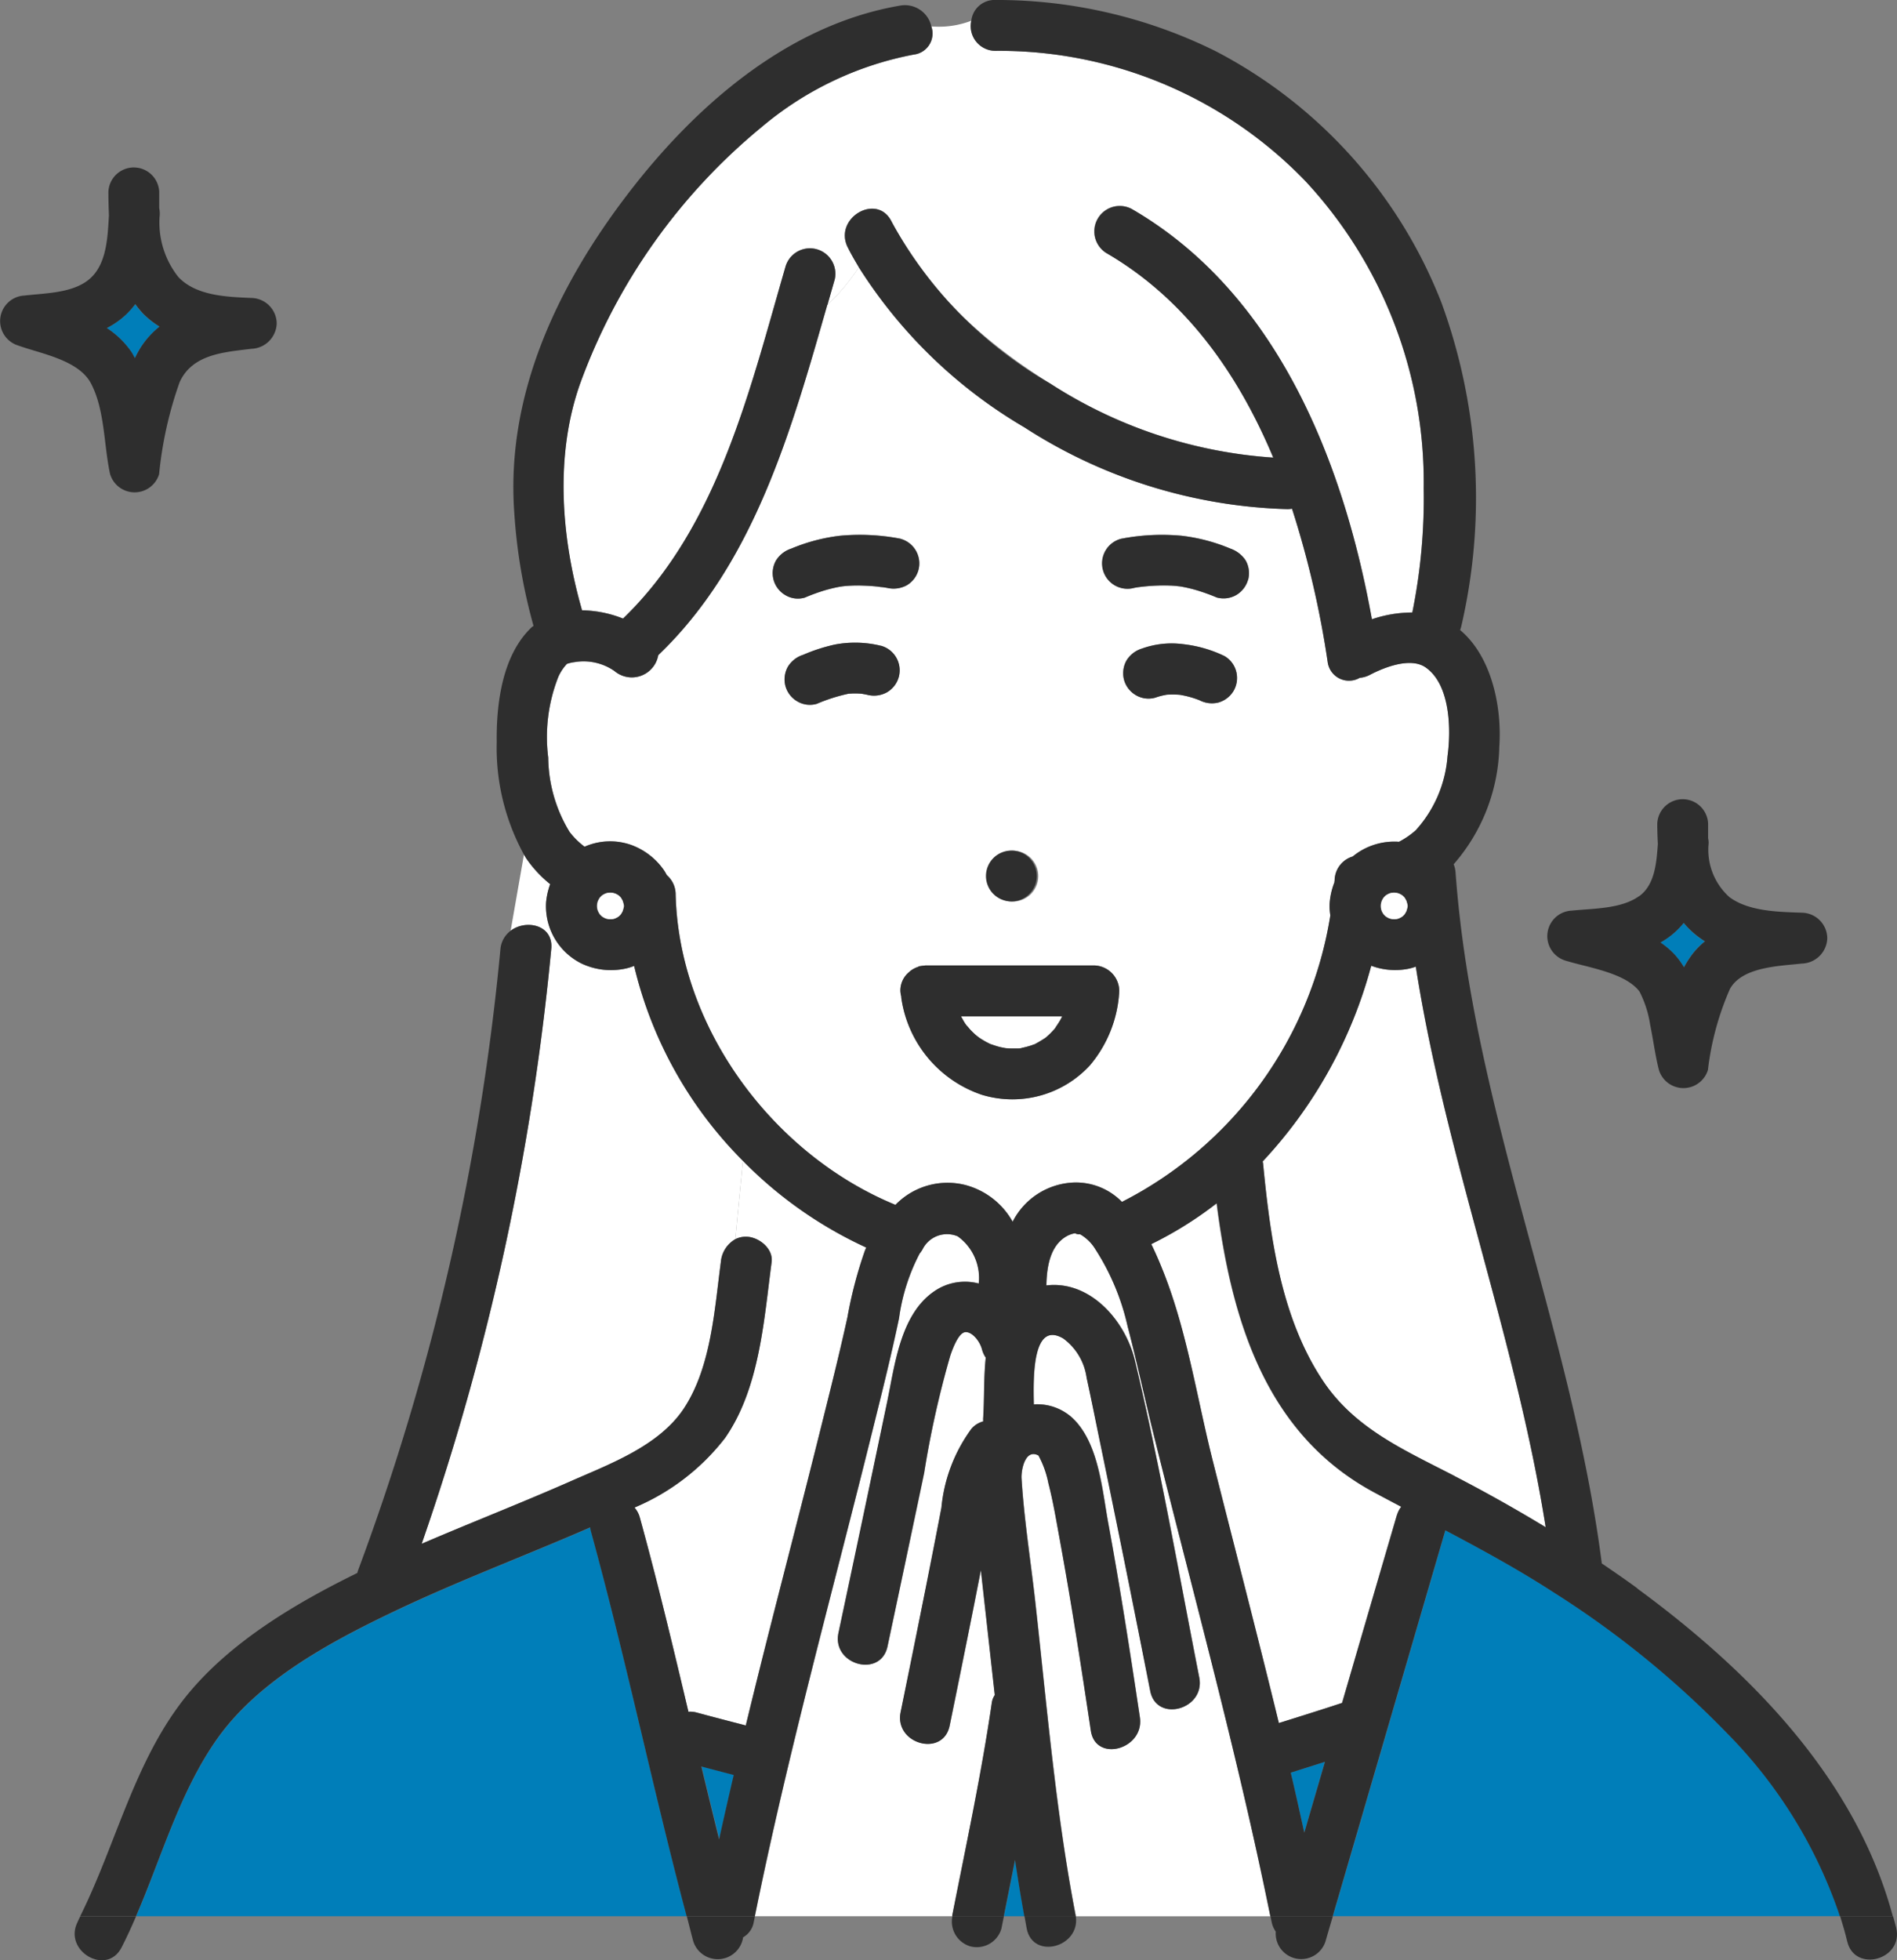
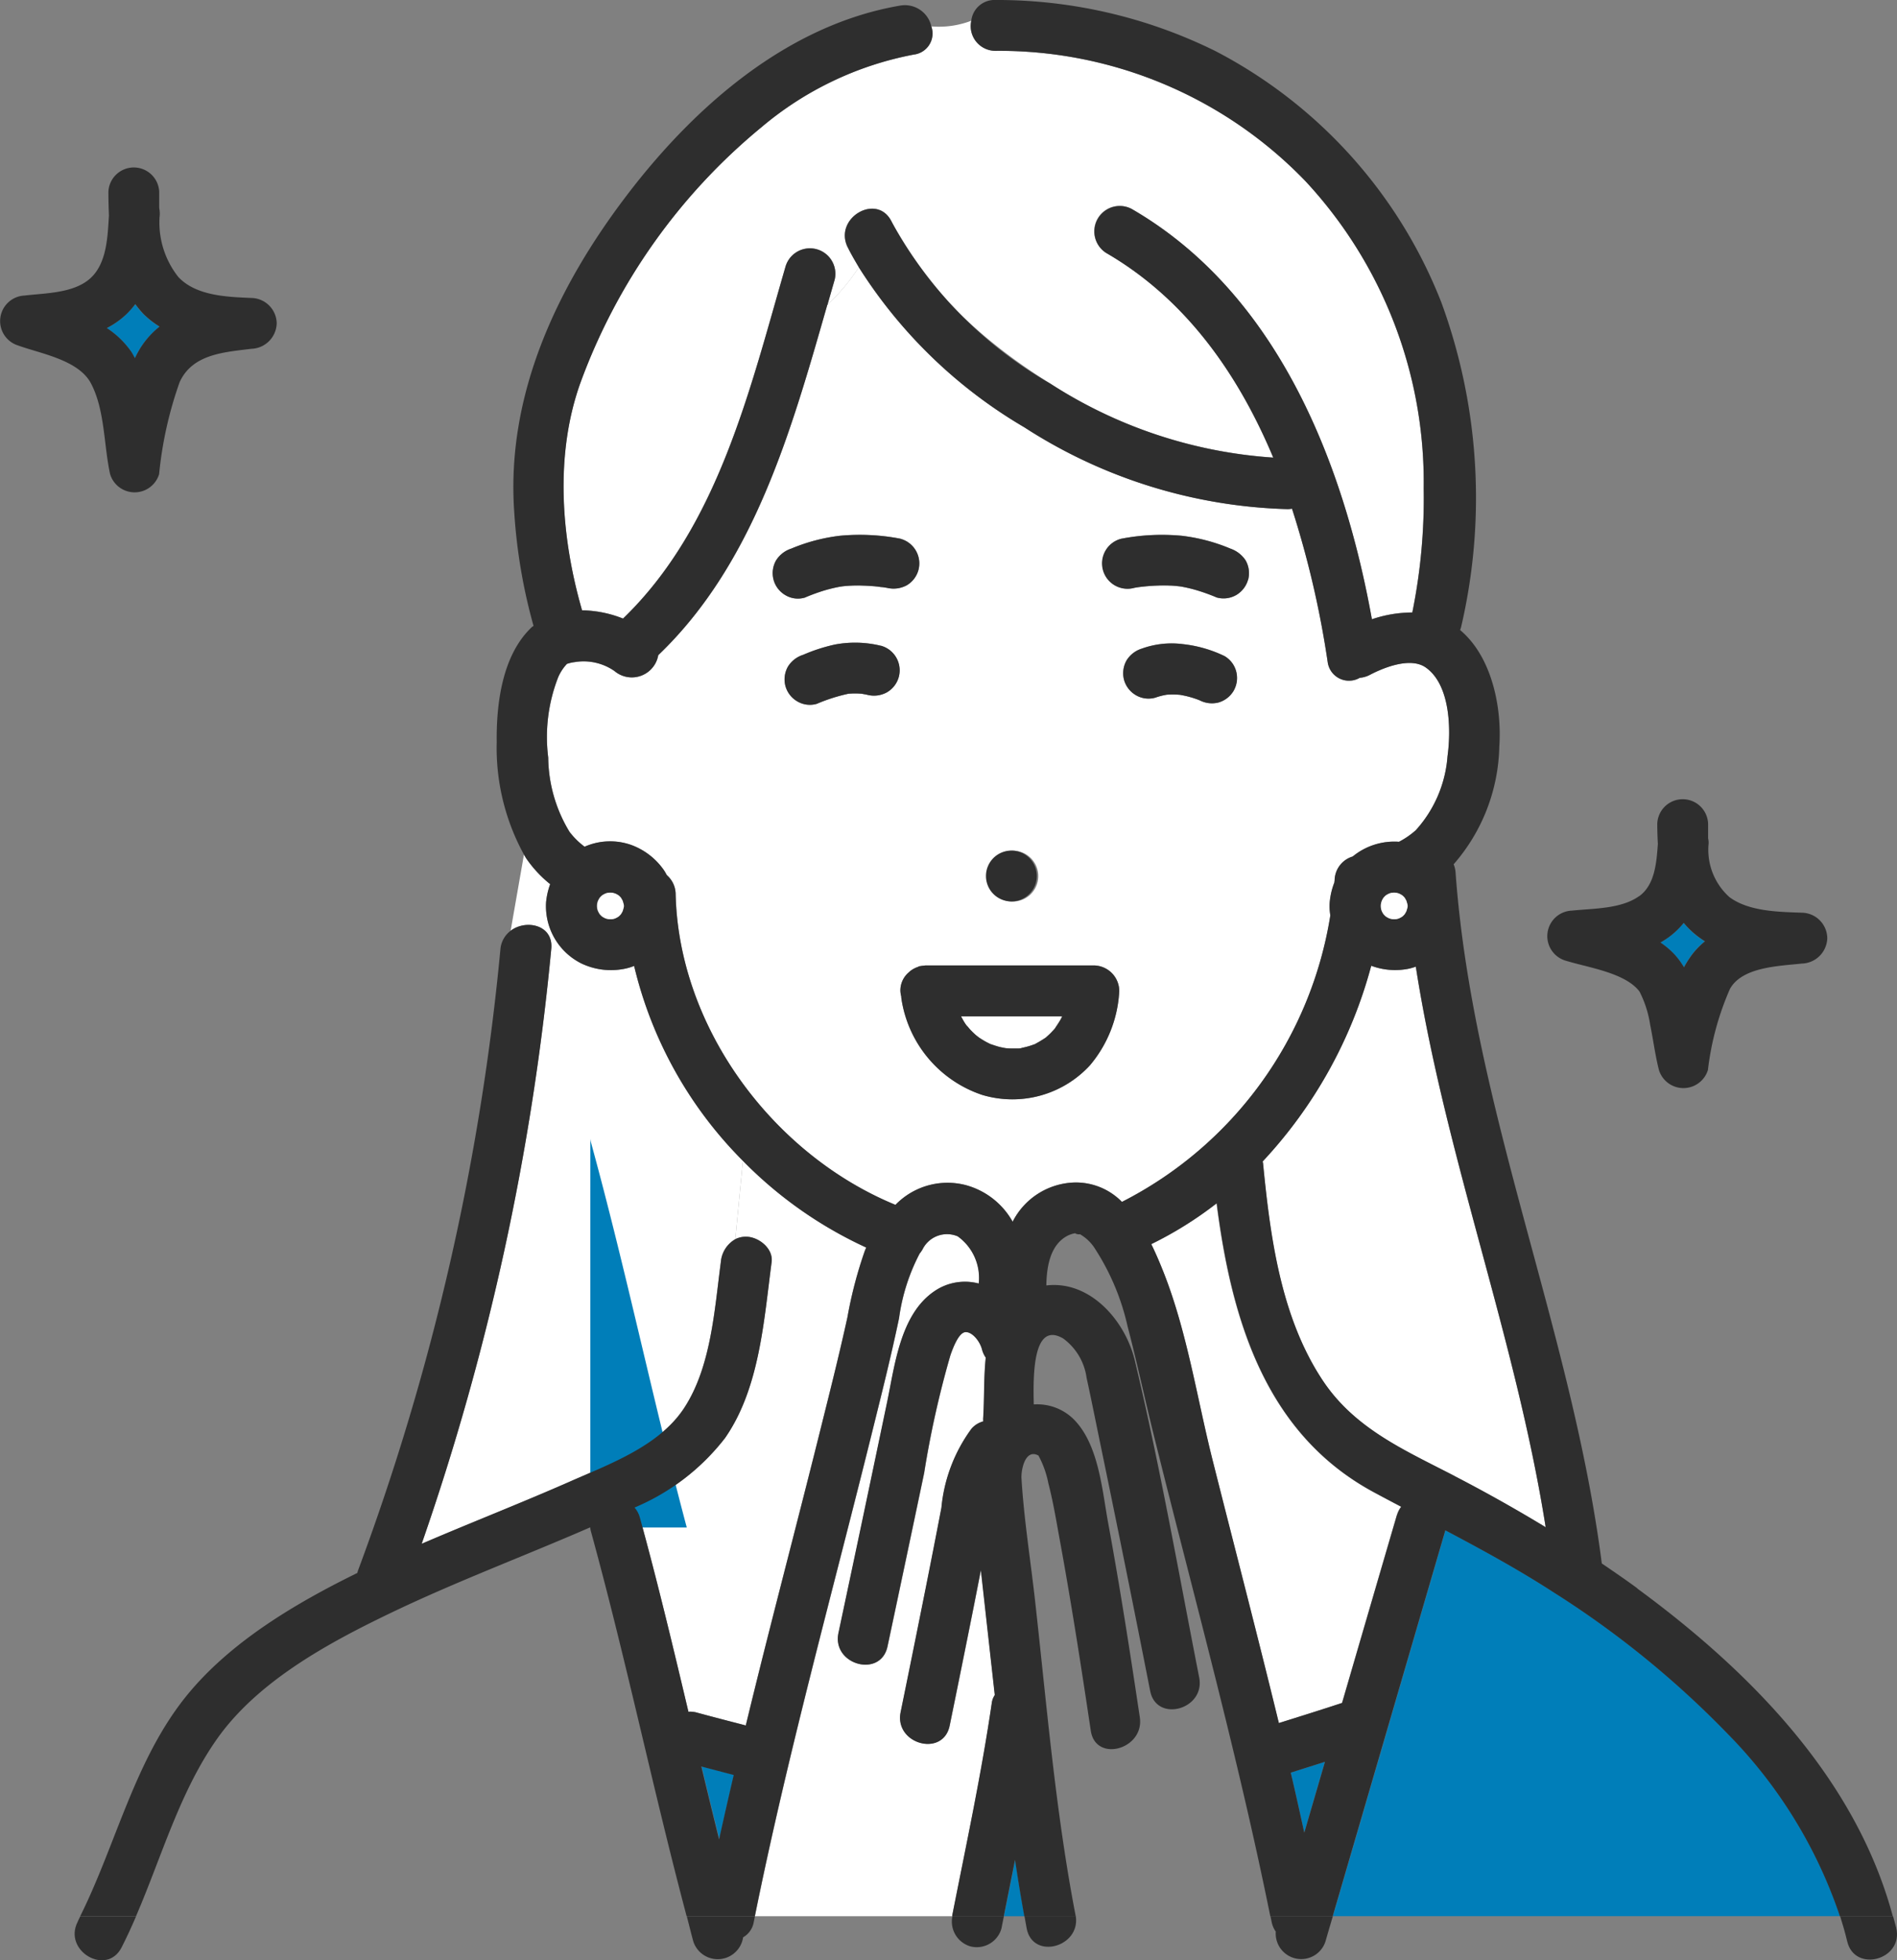
<svg xmlns="http://www.w3.org/2000/svg" width="105" height="108.459" viewBox="0 0 105 108.459">
  <rect x="0" y="0" width="105" height="108.459" fill="#808080" stroke="none" />
  <defs>
    <clipPath id="a">
      <rect width="105" height="108.459" transform="translate(0)" fill="none" />
    </clipPath>
  </defs>
  <g clip-path="url(#a)">
    <path d="M78.362,53.484a2.915,2.915,0,0,1-.441.124,3.794,3.794,0,0,1-2.027-.173,25.48,25.48,0,0,1-6.012,10.828c.007.039.019.074.023.114.4,4.089.988,8.544,3.326,12.038,1.781,2.662,4.54,3.833,7.283,5.257Q83.077,83,85.554,84.5C83.9,74.024,80,63.963,78.362,53.484" transform="translate(0 -0.001)" fill="#fff" />
    <path d="M71.444,98.076c.26,1.105.5,2.213.749,3.321l1.145-3.923c-.631.2-1.261.406-1.894.6" transform="translate(0 -0.001)" fill="#007eb9" />
    <path d="M67.341,66.576a20.856,20.856,0,0,1-3.624,2.262c.272.547.5,1.1.7,1.607,1.3,3.3,1.839,6.941,2.7,10.368,1.221,4.84,2.481,9.672,3.661,14.522,1.17-.363,2.339-.731,3.5-1.113q1.515-5.193,3.031-10.385a1.439,1.439,0,0,1,.236-.469c-.511-.271-1.023-.539-1.533-.815-6.029-3.263-7.869-9.636-8.681-15.977" transform="translate(0 -0.001)" fill="#fff" />
    <path d="M40.626,98.2q-.9-.232-1.793-.471.483,2.019.983,4.033.393-1.784.81-3.562" transform="translate(0 -0.001)" fill="#007eb9" />
    <path d="M5.909,18.154A4.908,4.908,0,0,1,7.285,19.5c.068.1.12.215.18.322.09-.181.18-.362.287-.535a4.691,4.691,0,0,1,1.077-1.209,5.132,5.132,0,0,1-.949-.757,5.488,5.488,0,0,1-.4-.488,4.682,4.682,0,0,1-.488.555,4.656,4.656,0,0,1-1.086.771" transform="translate(0 -0.001)" fill="#007eb9" />
    <path d="M56.549,57.986a1.149,1.149,0,0,0-.154.025c.072,0,.141-.007.154-.025" transform="translate(0 -0.001)" fill="#fff" />
    <path d="M53.19,56.232c.079.14.152.284.243.417l.064.089c.083.078.151.175.229.257s.185.185.283.271c.026.023.123.1.165.131s.079.053.091.061c.081.054.165.1.249.152s.195.1.292.152h.01c.177.058.35.121.531.166.091.022.184.037.276.056l.058.009c.185.01.368.019.553.012h.148l.027,0c.038-.008.078-.013.116-.021a4.491,4.491,0,0,0,.572-.149c.05-.017.1-.039.149-.053l.034-.01.1-.059a5.168,5.168,0,0,0,.479-.29l.019-.012.017-.016c.071-.064.144-.126.212-.193s.154-.16.23-.241c.015-.017.03-.034.044-.052.108-.173.229-.335.326-.516.028-.052.054-.106.079-.16Z" transform="translate(0 -0.001)" fill="#fff" />
    <path d="M92.5,51.749a4.815,4.815,0,0,1-.6.4,4.558,4.558,0,0,1,.829.715,4.293,4.293,0,0,1,.473.655,5.9,5.9,0,0,1,.461-.72,4.509,4.509,0,0,1,.7-.715,5.425,5.425,0,0,1-.627-.46,4.788,4.788,0,0,1-.547-.556,4.482,4.482,0,0,1-.687.683" transform="translate(0 -0.001)" fill="#007eb9" />
    <path d="M41.12,64.227,40.7,68.56a1.3,1.3,0,0,1,.6-.134c.687.007,1.507.647,1.406,1.406-.427,3.214-.662,6.979-2.578,9.732a12.392,12.392,0,0,1-5.012,3.847,1.385,1.385,0,0,1,.3.568c.979,3.555,1.834,7.142,2.685,10.73a1.347,1.347,0,0,1,.429.037c.913.248,1.83.484,2.746.721q.51-2.1,1.038-4.2c1.043-4.135,2.123-8.261,3.152-12.4.5-1.992,1-3.985,1.438-5.99a23.684,23.684,0,0,1,.961-3.669c.024-.061.052-.122.078-.183a22.959,22.959,0,0,1-6.829-4.8" transform="translate(0 -0.001)" fill="#fff" />
    <path d="M35.1,53.445a2.99,2.99,0,0,1-.557.163,3.809,3.809,0,0,1-2.349-.294,3.539,3.539,0,0,1-1.967-3.4,4.068,4.068,0,0,1,.226-.992,6.712,6.712,0,0,1-1.308-1.4c-.052-.076-.094-.16-.144-.238l-.737,4.211c.867-.649,2.385-.316,2.245,1.022a140.377,140.377,0,0,1-7.171,32.9c2.739-1.178,5.524-2.257,8.251-3.462,2.178-.962,4.9-1.954,6.269-4.039,1.5-2.282,1.689-5.457,2.038-8.082a1.6,1.6,0,0,1,.805-1.272l.419-4.333A22.693,22.693,0,0,1,35.1,53.445" transform="translate(0 -0.001)" fill="#fff" />
    <path d="M78.923,36.933c-.835-.588-2.284-.018-3.091.4a1.477,1.477,0,0,1-.566.167,1.19,1.19,0,0,1-1.777-.881,53.176,53.176,0,0,0-1.973-8.475,1.5,1.5,0,0,1-.241.023A28.232,28.232,0,0,1,56.7,23.645a26.961,26.961,0,0,1-9.167-8.856,11.146,11.146,0,0,1-1.74,2.08c-1.983,6.91-4.038,14.3-9.357,19.384a1.486,1.486,0,0,1-2.422.879,3,3,0,0,0-2.2-.495,2.1,2.1,0,0,0-.407.091.114.114,0,0,1-.025.006l-.013.015a2.6,2.6,0,0,0-.462.7,9.073,9.073,0,0,0-.561,4.471,8.065,8.065,0,0,0,1.179,4.111,4.223,4.223,0,0,0,.835.822,3.51,3.51,0,0,1,2.573-.1,3.8,3.8,0,0,1,1.813,1.393,2.79,2.79,0,0,1,.164.279,1.412,1.412,0,0,1,.489,1.044c.171,7.388,5.379,14.409,12.166,17.2a4.013,4.013,0,0,1,3.9-1.09A4.242,4.242,0,0,1,56.048,67.6a3.965,3.965,0,0,1,3.38-2.169A3.565,3.565,0,0,1,62.1,66.5,21.6,21.6,0,0,0,73.64,50.648a2.944,2.944,0,0,1-.034-.732,4,4,0,0,1,.257-1.089c0-.046.011-.091.014-.137a1.4,1.4,0,0,1,1-1.3,3.628,3.628,0,0,1,2.562-.814,4.546,4.546,0,0,0,.929-.638,6.841,6.841,0,0,0,1.757-4.1c.2-1.446.163-3.937-1.2-4.9m-22.9,10.13a1.407,1.407,0,1,1-1.369,1.369,1.407,1.407,0,0,1,1.369-1.369m-13.2-14.98A1.428,1.428,0,0,1,42.961,31a1.551,1.551,0,0,1,.84-.646,10,10,0,0,1,2.686-.709,11.869,11.869,0,0,1,3.365.166,1.423,1.423,0,0,1,.983,1.73,1.439,1.439,0,0,1-.647.841,1.53,1.53,0,0,1-1.084.141c-.077-.012-.155-.025-.233-.036-.334-.016-.108-.017-.017,0h.036c-.123,0-.248-.029-.371-.041-.244-.023-.489-.04-.735-.047-.224-.006-.449-.005-.674.006-.112.005-.224.012-.335.022l-.158.018-.139.021c-.1.019-.2.039-.3.061-.186.042-.371.091-.553.146a10.773,10.773,0,0,0-1.074.393,1.357,1.357,0,0,1-1.084-.141,1.423,1.423,0,0,1-.646-.841m6.925,5.381a1.432,1.432,0,0,1-.646.84,1.474,1.474,0,0,1-1.084.142c-.1-.025-.209-.041-.313-.06a4.247,4.247,0,0,0-.748,0,9.678,9.678,0,0,0-1.749.559A1.366,1.366,0,0,1,44.12,38.8a1.406,1.406,0,0,1-.5-1.924,1.532,1.532,0,0,1,.84-.647,9.389,9.389,0,0,1,1.753-.567,6.023,6.023,0,0,1,2.553.069,1.429,1.429,0,0,1,.982,1.731m10.61,21.453a5.835,5.835,0,0,1-5.988,1.665,6.651,6.651,0,0,1-4.483-5.38V55.14a1.57,1.57,0,0,1-.049-.313,1.311,1.311,0,0,1,.477-1.039,1.145,1.145,0,0,1,.119-.1,1.514,1.514,0,0,1,.376-.191c.023-.007.037-.024.061-.031s.047-.006.07-.011a1.03,1.03,0,0,1,.124-.019c.031,0,.062-.009.094-.011s.057-.009.085-.009h9.3a1.421,1.421,0,0,1,1.407,1.407,6.913,6.913,0,0,1-1.6,4.092m7.925-20.694a1.432,1.432,0,0,1-.84.646,1.486,1.486,0,0,1-1.043-.125,5.344,5.344,0,0,0-1.082-.3,4.548,4.548,0,0,0-.729-.007,3.608,3.608,0,0,0-.639.163,1.375,1.375,0,0,1-1.083-.142,1.42,1.42,0,0,1-.647-.84,1.44,1.44,0,0,1,.142-1.084,1.527,1.527,0,0,1,.84-.647,4.872,4.872,0,0,1,2.274-.248,7.051,7.051,0,0,1,2.3.658,1.393,1.393,0,0,1,.646.841,1.421,1.421,0,0,1-.142,1.084m.805-6.14a1.437,1.437,0,0,1-.646.841,1.408,1.408,0,0,1-1.084.141,10.8,10.8,0,0,0-1.106-.4c-.183-.054-.367-.1-.554-.143q-.15-.033-.3-.06l-.086-.013-.212-.023c-.113-.009-.225-.016-.338-.021-.225-.009-.45-.009-.677,0-.247.008-.494.025-.739.05l-.184.02-.115.014-.04.006-.2.032a1.406,1.406,0,1,1-.747-2.712,11.869,11.869,0,0,1,3.365-.166,9.96,9.96,0,0,1,2.686.709,1.664,1.664,0,0,1,.84.646,1.421,1.421,0,0,1,.142,1.084" transform="translate(0 -0.001)" fill="#fff" />
    <path d="M46.918,13.68c-.8-1.619,1.627-3.043,2.429-1.42,1.874,3.793,5.227,6.755,8.776,8.956a25.881,25.881,0,0,0,12.348,4.1c-1.942-4.642-4.857-8.782-9.25-11.326a1.408,1.408,0,0,1,1.42-2.43c8,4.631,11.707,13.922,13.291,22.7a7.033,7.033,0,0,1,2.237-.375,31.768,31.768,0,0,0,.63-6.871,24.449,24.449,0,0,0-6.55-17A23.539,23.539,0,0,0,55.1,2.814a1.368,1.368,0,0,1-1.371-1.365,1.414,1.414,0,0,1,.032-.3,5.027,5.027,0,0,1-2.216.312,1.175,1.175,0,0,1-.712,1.5,1.154,1.154,0,0,1-.252.059,18.364,18.364,0,0,0-8.447,4.029,32.962,32.962,0,0,0-10,14.1c-1.439,3.988-1.088,8.572.079,12.617a6.368,6.368,0,0,1,2.268.458c5.28-5.091,7.025-12.7,9.005-19.5a1.408,1.408,0,0,1,2.713.748q-.2.693-.4,1.394a11.147,11.147,0,0,0,1.74-2.08c-.214-.365-.43-.73-.618-1.109" transform="translate(0 -0.001)" fill="#fff" />
    <path d="M55.568,106.022h1.138q-.284-1.557-.514-3.125l-.624,3.125" transform="translate(0 -0.001)" fill="#007eb9" />
-     <path d="M62.418,73.371a13.182,13.182,0,0,0-1.785-4.258,2.369,2.369,0,0,0-.863-.836c.036.043-.346-.028-.205-.052a1.419,1.419,0,0,0-.471.146c-.956.5-1.152,1.7-1.17,2.749,2.412-.288,4.368,1.928,4.9,4.16,1.386,5.787,2.415,11.691,3.561,17.53.348,1.771-2.364,2.523-2.713.748q-1.329-6.774-2.729-13.532c-.263-1.267-.515-2.538-.791-3.8a3.24,3.24,0,0,0-1.292-2.172c-1.7-.992-1.668,2.065-1.631,3.647a2.879,2.879,0,0,1,2.188.8c1.409,1.386,1.593,3.932,1.932,5.773.657,3.565,1.212,7.15,1.749,10.734.266,1.774-2.445,2.532-2.712.748-.538-3.584-1.092-7.169-1.749-10.734-.183-.988-.351-1.986-.6-2.959a5.367,5.367,0,0,0-.548-1.534c-.739-.4-.968.8-.939,1.272.14,2.287.51,4.584.764,6.86.642,5.768,1.129,11.6,2.227,17.3a.235.235,0,0,0,.006.065H70.32c-1.811-8.953-4.251-17.76-6.45-26.622-.5-2.005-.929-4.031-1.452-6.029" transform="translate(0 -0.001)" fill="#fff" />
    <path d="M54.91,94.18a.983.983,0,0,1,.16-.4q-.385-3.456-.77-6.912c-.155.787-.307,1.575-.465,2.361q-.624,3.123-1.263,6.243c-.363,1.775-3.075,1.019-2.713-.748q.681-3.327,1.346-6.656.465-2.325.911-4.651a8.755,8.755,0,0,1,1.669-4.379,1.315,1.315,0,0,1,.646-.4,1.479,1.479,0,0,1-.005-.163c.071-1.04.026-2.238.144-3.366a1.418,1.418,0,0,1-.208-.456c-.118-.462-.547-.983-.921-.953s-.69.878-.83,1.283A53.563,53.563,0,0,0,51.159,81.5q-1.008,4.8-2.027,9.593c-.378,1.773-3.089,1.018-2.713-.748q1.358-6.379,2.692-12.766c.427-2.043.729-4.876,2.635-6.151a2.986,2.986,0,0,1,2.437-.412,2.832,2.832,0,0,0-1.161-2.61,1.513,1.513,0,0,0-1.919.658,1.469,1.469,0,0,1-.191.29,10.845,10.845,0,0,0-1.144,3.581c-.423,2.022-.927,4.029-1.423,6.035-2.226,9.007-4.716,17.954-6.557,27.052H52.717v-.064c.773-3.919,1.615-7.824,2.191-11.778" transform="translate(0 -0.001)" fill="#fff" />
    <path d="M86.032,88.12c-1.956-1.269-3.982-2.372-6.025-3.452l-.822,2.814q-2.7,9.27-5.411,18.539h28.078a26.3,26.3,0,0,0-6.2-10.079,52.32,52.32,0,0,0-9.616-7.822" transform="translate(0 -0.001)" fill="#007eb9" />
-     <path d="M32.673,84.516c-3.65,1.59-7.386,2.986-10.977,4.706-3.459,1.656-7.385,3.775-9.659,6.972-2.081,2.928-3.076,6.52-4.5,9.828H38.013c-1.883-7.069-3.362-14.242-5.3-21.3a1.486,1.486,0,0,1-.036-.21" transform="translate(0 -0.001)" fill="#007eb9" />
+     <path d="M32.673,84.516H38.013c-1.883-7.069-3.362-14.242-5.3-21.3a1.486,1.486,0,0,1-.036-.21" transform="translate(0 -0.001)" fill="#007eb9" />
    <path d="M69.084,32.083A1.426,1.426,0,0,0,68.942,31a1.664,1.664,0,0,0-.84-.646,9.96,9.96,0,0,0-2.686-.709,11.869,11.869,0,0,0-3.365.166,1.406,1.406,0,1,0,.749,2.71l.2-.032.04-.006.115-.014.184-.02q.369-.038.739-.05.339-.012.677,0c.113,0,.225.012.338.021l.212.023.086.013q.15.027.3.06c.186.041.371.088.554.143a10.8,10.8,0,0,1,1.106.4,1.408,1.408,0,0,0,1.084-.141,1.437,1.437,0,0,0,.646-.841" transform="translate(0 -0.001)" fill="#2e2e2e" />
    <path d="M49.852,29.81a11.876,11.876,0,0,0-3.366-.166,9.99,9.99,0,0,0-2.685.709A1.56,1.56,0,0,0,42.96,31a1.407,1.407,0,0,0,.5,1.924h0a1.349,1.349,0,0,0,1.084.142,10.761,10.761,0,0,1,1.073-.394c.183-.055.367-.1.554-.145.1-.022.2-.043.3-.061l.138-.022c.058-.007.13-.015.158-.017.112-.01.224-.018.336-.023q.336-.015.674,0c.245.007.491.023.735.047.123.012.248.035.37.041H48.87l.234.037a1.535,1.535,0,0,0,1.084-.142,1.407,1.407,0,0,0-.336-2.571" transform="translate(0 -0.001)" fill="#2e2e2e" />
    <path d="M48.871,32.486h-.016c-.092-.013-.318-.012.016,0" transform="translate(0 -0.001)" fill="#2e2e2e" />
    <path d="M56.018,47.063a1.407,1.407,0,1,0,1.369,1.369,1.407,1.407,0,0,0-1.369-1.369" transform="translate(0 -0.001)" fill="#2e2e2e" />
    <path d="M53.7,107.688a1.419,1.419,0,0,0,1.73-.982q.067-.342.137-.684h-2.85a1.429,1.429,0,0,0,.984,1.666" transform="translate(0 -0.001)" fill="#2e2e2e" />
    <path d="M56.827,106.7c.338,1.754,2.981,1.04,2.719-.684H56.705c.042.228.078.457.122.684" transform="translate(0 -0.001)" fill="#2e2e2e" />
    <path d="M38.374,107.415a1.421,1.421,0,0,0,2.758-.225,1.2,1.2,0,0,0,.591-.859c.021-.1.044-.206.065-.309H38.013c.123.463.234.93.361,1.393" transform="translate(0 -0.001)" fill="#2e2e2e" />
    <path d="M70.385,106.331a1.389,1.389,0,0,0,.23.544,1.412,1.412,0,0,0,2.752.54q.2-.7.407-1.393H70.32c.021.1.044.206.065.309" transform="translate(0 -0.001)" fill="#2e2e2e" />
    <path d="M90.632,87.883c-.647-.474-1.308-.928-1.972-1.379-1.66-12.933-7.154-25.2-8.094-38.239a1.484,1.484,0,0,0-.106-.445l.006-.006a10.218,10.218,0,0,0,2.521-6.5c.15-2.157-.4-4.97-2.169-6.454a1.485,1.485,0,0,0,.056-.171,31.418,31.418,0,0,0-1.1-17.97A26.61,26.61,0,0,0,67.283,2.831,27.325,27.325,0,0,0,55.1,0a1.293,1.293,0,0,0-1.339,1.152,3.1,3.1,0,0,0,.885-.628,3.1,3.1,0,0,1-.885.628A1.367,1.367,0,0,0,55.1,2.814,23.541,23.541,0,0,1,72.254,10.02a24.449,24.449,0,0,1,6.55,17,31.708,31.708,0,0,1-.63,6.872,7.005,7.005,0,0,0-2.237.375c-1.584-8.783-5.295-18.075-13.291-22.7a1.408,1.408,0,0,0-1.42,2.429c4.394,2.544,7.308,6.685,9.251,11.326a25.885,25.885,0,0,1-12.349-4.1,23.129,23.129,0,0,1-8.776-8.956c-.8-1.623-3.229-.2-2.429,1.42.188.38.4.744.618,1.109a5.5,5.5,0,0,0,.54-1.136,5.5,5.5,0,0,1-.54,1.136A26.971,26.971,0,0,0,56.7,23.645a28.233,28.233,0,0,0,14.572,4.527,1.771,1.771,0,0,0,.241-.023,52.949,52.949,0,0,1,1.973,8.474,1.189,1.189,0,0,0,1.327,1.033,1.171,1.171,0,0,0,.451-.152,1.443,1.443,0,0,0,.566-.167c.806-.421,2.255-.991,3.09-.4,1.363.959,1.4,3.45,1.2,4.9a6.848,6.848,0,0,1-1.758,4.1,4.512,4.512,0,0,1-.929.639,3.623,3.623,0,0,0-2.562.814,1.4,1.4,0,0,0-1,1.3c0,.045-.011.091-.014.136a3.966,3.966,0,0,0-.258,1.09,3.043,3.043,0,0,0,.034.732A21.594,21.594,0,0,1,62.1,66.5a3.556,3.556,0,0,0-2.668-1.072,3.967,3.967,0,0,0-3.38,2.168,4.244,4.244,0,0,0-2.589-2.024,4.013,4.013,0,0,0-3.9,1.09c-6.788-2.79-12-9.812-12.167-17.2a1.41,1.41,0,0,0-.489-1.043,2.8,2.8,0,0,0-.164-.28,3.78,3.78,0,0,0-1.812-1.392,3.507,3.507,0,0,0-2.574.1,4.164,4.164,0,0,1-.834-.822,8.062,8.062,0,0,1-1.18-4.11,9.072,9.072,0,0,1,.562-4.471,2.6,2.6,0,0,1,.462-.7l.012-.014.025-.007a2.188,2.188,0,0,1,.408-.091,3,3,0,0,1,2.2.495,1.484,1.484,0,0,0,2.422-.878c5.32-5.09,7.375-12.475,9.358-19.385a8.59,8.59,0,0,0-2.409,3.348A8.582,8.582,0,0,1,45.8,16.869q.2-.7.4-1.394a1.408,1.408,0,0,0-2.713-.748c-1.979,6.8-3.725,14.415-9,19.5a6.388,6.388,0,0,0-2.268-.457c-1.167-4.046-1.519-8.63-.08-12.618a32.962,32.962,0,0,1,10-14.105,18.367,18.367,0,0,1,8.448-4.029A1.173,1.173,0,0,0,51.61,1.712a1.226,1.226,0,0,0-.06-.253,3.225,3.225,0,0,0-2.526.936,3.225,3.225,0,0,1,2.526-.936A1.5,1.5,0,0,0,49.829.31C43.565,1.376,38.415,5.918,34.683,10.821c-3.853,5.063-6.676,11.032-6.22,17.509a30.442,30.442,0,0,0,1.068,6.3c-.025.022-.056.034-.081.057-1.649,1.535-1.983,4.245-1.956,6.367A12.282,12.282,0,0,0,29,47.282l.1-.591-.1.591c.049.078.091.162.144.238a6.661,6.661,0,0,0,1.308,1.4,4.03,4.03,0,0,0-.226.993,3.538,3.538,0,0,0,1.966,3.4,3.809,3.809,0,0,0,2.349.294,2.855,2.855,0,0,0,.558-.163,22.683,22.683,0,0,0,6.02,10.782l.137-1.411-.137,1.411a23.008,23.008,0,0,0,6.829,4.8c-.026.061-.054.122-.078.183a23.685,23.685,0,0,0-.961,3.669c-.441,2.005-.942,4-1.438,5.99-1.029,4.139-2.109,8.265-3.152,12.4q-.528,2.1-1.038,4.2c-.916-.237-1.833-.473-2.746-.721a1.347,1.347,0,0,0-.429-.037c-.851-3.588-1.706-7.175-2.685-10.73a1.4,1.4,0,0,0-.3-.568,12.422,12.422,0,0,0,5.012-3.847c1.916-2.753,2.151-6.518,2.578-9.732.1-.759-.719-1.4-1.406-1.406a1.3,1.3,0,0,0-.6.134l-.145,1.5.145-1.5a1.606,1.606,0,0,0-.805,1.272c-.349,2.625-.536,5.8-2.038,8.083-1.373,2.084-4.091,3.076-6.27,4.038-2.727,1.2-5.511,2.284-8.251,3.463a140.327,140.327,0,0,0,7.171-32.9c.141-1.337-1.378-1.671-2.244-1.021l-.8,4.545.8-4.545a1.424,1.424,0,0,0-.569,1.021A134.634,134.634,0,0,1,19.814,86.9c-.018.046-.023.087-.036.131-3.4,1.668-7.024,3.806-9.442,6.782-2.874,3.539-3.89,8.176-5.892,12.2H7.532c1.428-3.307,2.424-6.9,4.5-9.827,2.273-3.2,6.2-5.316,9.659-6.973,3.591-1.72,7.327-3.115,10.977-4.706a1.5,1.5,0,0,0,.036.211c1.942,7.053,3.421,14.226,5.3,21.3h3.775c1.841-9.1,4.331-18.045,6.557-27.052.5-2.006,1-4.013,1.424-6.035A10.843,10.843,0,0,1,50.9,69.356a1.469,1.469,0,0,0,.191-.29,1.513,1.513,0,0,1,1.919-.658,2.832,2.832,0,0,1,1.161,2.61,2.986,2.986,0,0,0-2.437.412c-1.906,1.275-2.208,4.108-2.635,6.151q-1.333,6.385-2.692,12.766c-.376,1.766,2.336,2.521,2.713.748q1.02-4.8,2.027-9.593A53.873,53.873,0,0,1,52.6,74.991c.14-.4.46-1.254.83-1.283s.8.491.921.953a1.418,1.418,0,0,0,.208.456c-.118,1.128-.073,2.326-.144,3.367a1.461,1.461,0,0,0,.005.162,1.315,1.315,0,0,0-.646.4,8.755,8.755,0,0,0-1.669,4.379q-.447,2.326-.911,4.651-.665,3.329-1.346,6.656c-.362,1.767,2.35,2.523,2.713.748q.639-3.12,1.263-6.242c.158-.787.31-1.575.465-2.362q.385,3.456.77,6.912a1,1,0,0,0-.16.4c-.576,3.954-1.418,7.859-2.191,11.778a.274.274,0,0,0,0,.064h2.851q.311-1.563.624-3.125.232,1.567.514,3.125h2.84a.232.232,0,0,0-.006-.064c-1.1-5.7-1.586-11.536-2.228-17.3-.253-2.277-.623-4.573-.763-6.86-.029-.469.2-1.671.939-1.272a5.392,5.392,0,0,1,.548,1.533c.253.974.421,1.971.6,2.96.657,3.564,1.212,7.149,1.749,10.734.268,1.784,2.979,1.026,2.713-.748-.538-3.584-1.092-7.17-1.749-10.734-.339-1.841-.524-4.387-1.932-5.773a2.876,2.876,0,0,0-2.188-.8c-.038-1.583-.065-4.64,1.63-3.647a3.239,3.239,0,0,1,1.293,2.171c.276,1.265.527,2.535.79,3.8q1.4,6.759,2.73,13.531c.348,1.775,3.061,1.024,2.713-.748-1.147-5.838-2.176-11.742-3.561-17.529-.534-2.232-2.49-4.448-4.9-4.161.018-1.045.214-2.251,1.171-2.749a1.461,1.461,0,0,1,.47-.146c-.141.025.241.1.206.053a2.377,2.377,0,0,1,.863.836,13.182,13.182,0,0,1,1.785,4.258c.523,2,.954,4.023,1.452,6.029,2.2,8.861,4.638,17.668,6.45,26.621h3.453l5.412-18.539L80,84.671c2.042,1.081,4.069,2.184,6.025,3.453a52.309,52.309,0,0,1,9.615,7.821,26.326,26.326,0,0,1,6.2,10.08h2.928c-2.049-7.64-7.93-13.577-14.149-18.139M34.52,50.171a2.431,2.431,0,0,1-.071.253c-.032.06-.066.117-.1.173-.035.038-.071.074-.109.109a1.668,1.668,0,0,1-.172.1.87.87,0,0,1-.191.053.973.973,0,0,1-.209,0,.631.631,0,0,1-.191-.053.855.855,0,0,1-.173-.1c-.037-.035-.074-.071-.109-.109a1.871,1.871,0,0,1-.1-.172.87.87,0,0,1-.053-.191.973.973,0,0,1,0-.209.631.631,0,0,1,.053-.191.9.9,0,0,1,.1-.173c.035-.037.072-.074.109-.109a1.761,1.761,0,0,1,.173-.1.886.886,0,0,1,.191-.053.973.973,0,0,1,.209,0,.623.623,0,0,1,.191.053.9.9,0,0,1,.172.1c.038.035.074.072.109.109a1.581,1.581,0,0,1,.1.173,2.449,2.449,0,0,1,.071.254v.083m5.282,51.6q-.5-2.013-.983-4.033.9.239,1.793.471-.417,1.779-.81,3.562M76.429,50.022c.015-.064.033-.128.054-.191a.9.9,0,0,1,.1-.173c.035-.037.071-.074.109-.109a1.747,1.747,0,0,1,.172-.1.886.886,0,0,1,.191-.053.973.973,0,0,1,.209,0,.623.623,0,0,1,.191.053.9.9,0,0,1,.172.1c.038.035.074.072.109.109a1.433,1.433,0,0,1,.1.173,2.035,2.035,0,0,1,.071.254v.083a2.223,2.223,0,0,1-.071.254c-.031.059-.066.116-.1.172-.035.038-.071.074-.109.109a1.568,1.568,0,0,1-.172.1.886.886,0,0,1-.191.053.973.973,0,0,1-.209,0,.623.623,0,0,1-.191-.053.848.848,0,0,1-.172-.1c-.038-.035-.074-.071-.109-.109a1.422,1.422,0,0,1-.1-.172.94.94,0,0,1-.054-.192.964.964,0,0,1,0-.208M72.193,101.4c-.245-1.108-.489-2.216-.749-3.321l1.894-.6q-.571,1.96-1.145,3.922m5.126-17.56q-1.52,5.188-3.031,10.38c-1.164.383-2.333.75-3.5,1.113-1.181-4.85-2.441-9.682-3.662-14.522-.864-3.427-1.408-7.071-2.7-10.368-.2-.507-.432-1.06-.7-1.607a20.7,20.7,0,0,0,3.624-2.262C68.162,72.917,70,79.29,76.031,82.553c.51.277,1.022.545,1.533.815a1.439,1.439,0,0,0-.236.469m3.195-2.165c-2.742-1.424-5.5-2.6-7.283-5.257-2.338-3.494-2.926-7.949-3.326-12.038a.74.74,0,0,0-.022-.114A25.468,25.468,0,0,0,75.9,53.435a3.794,3.794,0,0,0,2.027.173,2.8,2.8,0,0,0,.441-.124C80,63.962,83.9,74.024,85.554,84.5q-2.471-1.5-5.04-2.829" transform="translate(0 -0.001)" fill="#2e2e2e" />
    <path d="M4.3,106.331c-.826,1.608,1.6,3.032,2.429,1.42.289-.563.552-1.143.806-1.729H4.444c-.051.1-.095.208-.147.309" transform="translate(0 -0.001)" fill="#2e2e2e" />
    <path d="M104.781,106.022h-2.928c.143.459.279.921.391,1.393.417,1.761,3.13,1.016,2.713-.748-.052-.218-.118-.43-.176-.645" transform="translate(0 -0.001)" fill="#2e2e2e" />
    <path d="M34.534,50.084a2.449,2.449,0,0,0-.071-.254c-.032-.059-.066-.116-.1-.173-.035-.037-.071-.073-.109-.108a1.972,1.972,0,0,0-.172-.1c-.063-.021-.127-.039-.191-.054a.973.973,0,0,0-.209,0,.605.605,0,0,0-.191.054.9.9,0,0,0-.173.1c-.037.035-.074.071-.109.109a1.747,1.747,0,0,0-.1.172.886.886,0,0,0-.053.191.973.973,0,0,0,0,.209.623.623,0,0,0,.053.191.9.9,0,0,0,.1.172c.036.038.072.074.109.109a1.434,1.434,0,0,0,.173.1.949.949,0,0,0,.191.054.973.973,0,0,0,.209,0,.6.6,0,0,0,.191-.054.9.9,0,0,0,.172-.1c.038-.035.074-.071.109-.109a1.568,1.568,0,0,0,.1-.172,2.449,2.449,0,0,0,.071-.254v-.083Z" transform="translate(0 -0.001)" fill="#fff" />
    <path d="M77.913,50.084c-.018-.085-.044-.169-.071-.254-.032-.058-.066-.116-.1-.172-.035-.038-.071-.074-.109-.108a1.423,1.423,0,0,0-.172-.1,1.02,1.02,0,0,0-.191-.054.913.913,0,0,0-.209,0,.605.605,0,0,0-.191.054.96.96,0,0,0-.173.1q-.055.051-.108.108a1.5,1.5,0,0,0-.1.172.939.939,0,0,0-.053.192.964.964,0,0,0,0,.208.646.646,0,0,0,.053.192.86.86,0,0,0,.1.171c.036.039.072.075.109.109a1.434,1.434,0,0,0,.173.1,1.019,1.019,0,0,0,.191.054.913.913,0,0,0,.209,0,.6.6,0,0,0,.191-.054.952.952,0,0,0,.172-.1,1.4,1.4,0,0,0,.109-.109,1.653,1.653,0,0,0,.1-.171c.027-.085.053-.169.071-.254v-.084" transform="translate(0 -0.001)" fill="#fff" />
    <path d="M1.372,16.353A1.414,1.414,0,0,0,1,19.116c1.269.458,3.359.8,4.04,2.107.773,1.48.7,3.405,1.055,5.013a1.417,1.417,0,0,0,2.712,0,21.308,21.308,0,0,1,1.136-5.091c.709-1.555,2.455-1.656,3.967-1.845a1.451,1.451,0,0,0,1.406-1.407,1.428,1.428,0,0,0-1.406-1.406c-1.337-.058-3.056-.111-4.039-1.16A4.857,4.857,0,0,1,8.827,12.1c0-.067.011-.135.015-.2a1.486,1.486,0,0,0-.03-.388V10.6A1.408,1.408,0,0,0,6,10.6c0,.435.011.877.03,1.318-.072,1.147-.107,2.638-1.022,3.474s-2.481.824-3.633.959m6.508.963a4.988,4.988,0,0,0,.949.757,4.691,4.691,0,0,0-1.077,1.209,5.744,5.744,0,0,0-.287.535c-.06-.107-.112-.218-.18-.322a4.908,4.908,0,0,0-1.376-1.341A4.652,4.652,0,0,0,7,17.383a4.691,4.691,0,0,0,.488-.556,5.488,5.488,0,0,0,.4.488" transform="translate(0 -0.001)" fill="#2e2e2e" />
    <path d="M90.724,49.584c-.994.713-2.549.678-3.713.8a1.414,1.414,0,0,0-.374,2.763c1.265.392,3.311.667,4.107,1.709a5.984,5.984,0,0,1,.595,1.852c.171.829.274,1.671.483,2.491a1.418,1.418,0,0,0,2.713,0,15.637,15.637,0,0,1,1.22-4.485c.677-1.209,2.666-1.26,3.979-1.4a1.449,1.449,0,0,0,1.407-1.407A1.429,1.429,0,0,0,99.734,50.5c-1.29-.047-2.929-.064-4.008-.862a3.517,3.517,0,0,1-1.165-2.82c0-.039.008-.078.01-.117a1.075,1.075,0,0,0-.026-.315v-.81a1.408,1.408,0,0,0-2.814,0c0,.371.013.746.033,1.121-.075,1.016-.159,2.259-1.034,2.888m3.013,2.038a5.426,5.426,0,0,0,.627.46,4.431,4.431,0,0,0-.7.716,5.815,5.815,0,0,0-.461.719,4.413,4.413,0,0,0-.473-.655,4.558,4.558,0,0,0-.829-.715,4.815,4.815,0,0,0,.6-.4,4.437,4.437,0,0,0,.687-.683,4.788,4.788,0,0,0,.547.556" transform="translate(0 -0.001)" fill="#2e2e2e" />
    <path d="M51.243,53.418c-.028,0-.056.007-.085.009s-.063.007-.094.01a.985.985,0,0,0-.124.02.16.16,0,0,0-.071.011.57.57,0,0,1-.06.031,1.433,1.433,0,0,0-.376.191,1.033,1.033,0,0,0-.119.1,1.311,1.311,0,0,0-.477,1.039,1.5,1.5,0,0,0,.049.313V55.2a6.647,6.647,0,0,0,4.479,5.382,5.829,5.829,0,0,0,5.987-1.665,6.9,6.9,0,0,0,1.6-4.091,1.421,1.421,0,0,0-1.407-1.407h-9.3ZM56.4,58.01a1.007,1.007,0,0,1,.154-.024c-.013.018-.082.023-.154.024m1.986-1.1c-.014.018-.029.036-.044.052-.076.081-.15.164-.23.241s-.141.129-.212.194a.129.129,0,0,0-.017.016.076.076,0,0,0-.019.012c-.158.1-.312.2-.479.29-.022.011-.061.036-.1.058l-.034.01c-.051.014-.1.036-.149.053a4.334,4.334,0,0,1-.572.15c-.038.007-.078.012-.116.021l-.027.006h-.148A5.122,5.122,0,0,1,55.685,58l-.057-.009c-.092-.019-.185-.034-.276-.056-.181-.044-.354-.108-.531-.165l-.01-.006c-.1-.05-.2-.1-.292-.152s-.168-.1-.249-.151l-.091-.061c-.042-.034-.139-.108-.165-.131-.1-.087-.192-.178-.283-.272s-.147-.179-.229-.256c-.021-.03-.043-.059-.064-.09-.091-.132-.164-.276-.243-.417h5.6c-.025.055-.051.108-.079.16-.1.181-.218.344-.326.516" transform="translate(0 -0.001)" fill="#2e2e2e" />
    <path d="M48.762,35.733a6.034,6.034,0,0,0-2.552-.069,9.563,9.563,0,0,0-1.753.567,1.531,1.531,0,0,0-.841.646,1.44,1.44,0,0,0-.142,1.084,1.419,1.419,0,0,0,.647.841,1.37,1.37,0,0,0,1.084.142,9.59,9.59,0,0,1,1.748-.559,4.247,4.247,0,0,1,.748,0c.1.019.21.037.313.061A1.474,1.474,0,0,0,49.1,38.3a1.406,1.406,0,0,0-.336-2.571" transform="translate(0 -0.001)" fill="#2e2e2e" />
    <path d="M67.775,36.3a7.051,7.051,0,0,0-2.3-.658,4.872,4.872,0,0,0-2.274.248,1.526,1.526,0,0,0-.841.647,1.437,1.437,0,0,0-.142,1.083,1.422,1.422,0,0,0,.647.841,1.378,1.378,0,0,0,1.084.142,3.513,3.513,0,0,1,.638-.163,4.562,4.562,0,0,1,.73.007,5.271,5.271,0,0,1,1.081.3,1.486,1.486,0,0,0,1.043.125,1.437,1.437,0,0,0,.841-.646,1.417,1.417,0,0,0,.141-1.084,1.39,1.39,0,0,0-.646-.841" transform="translate(0 -0.001)" fill="#2e2e2e" />
  </g>
</svg>